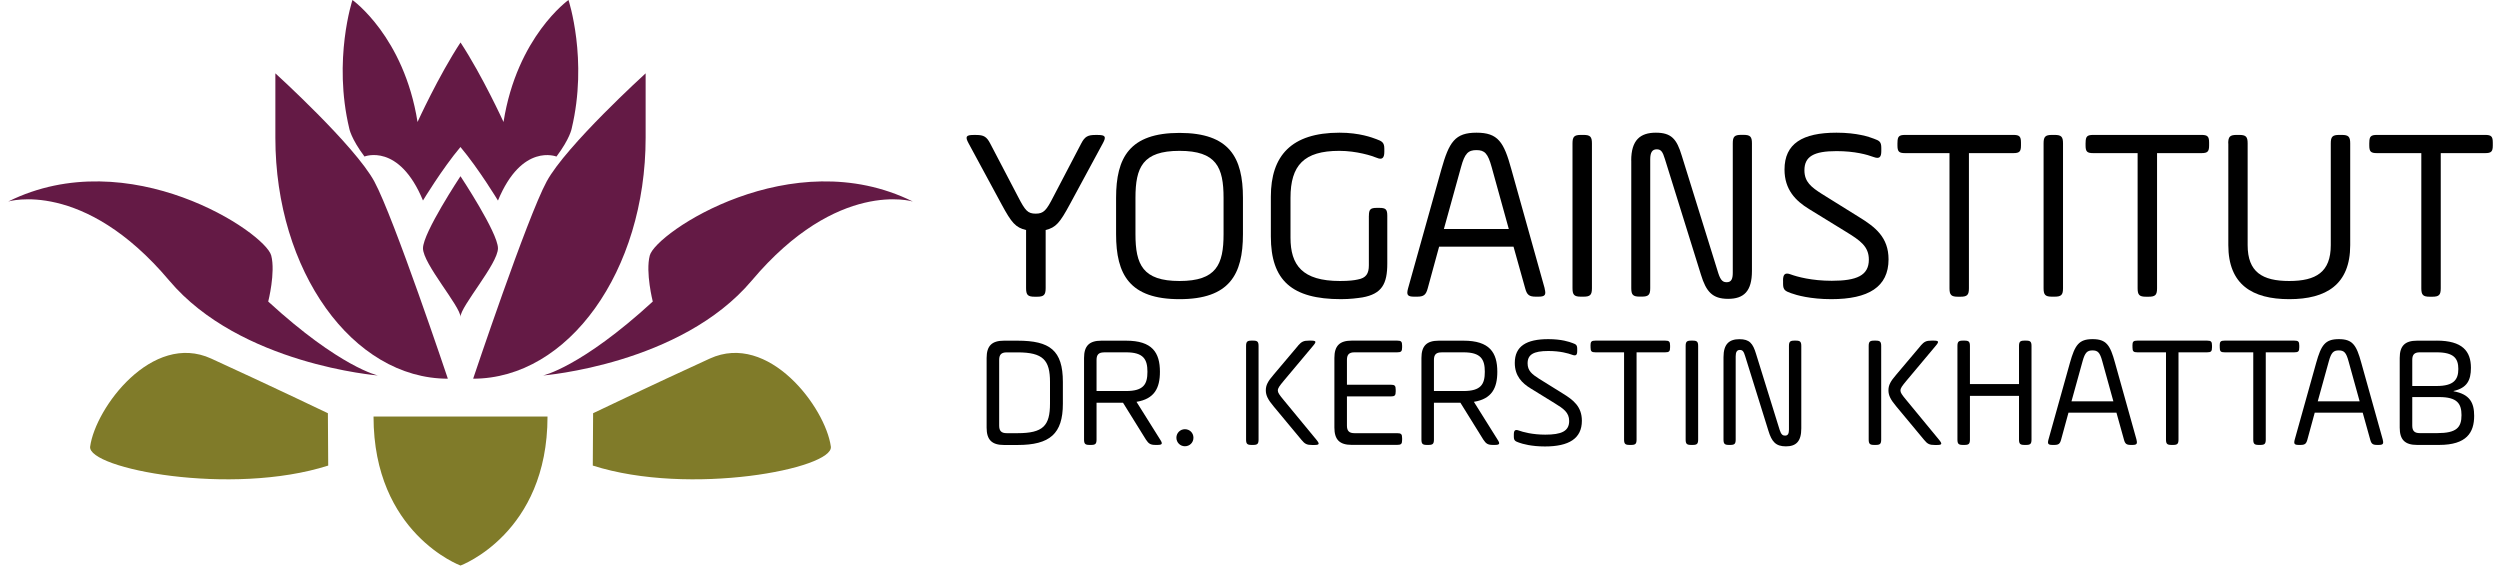
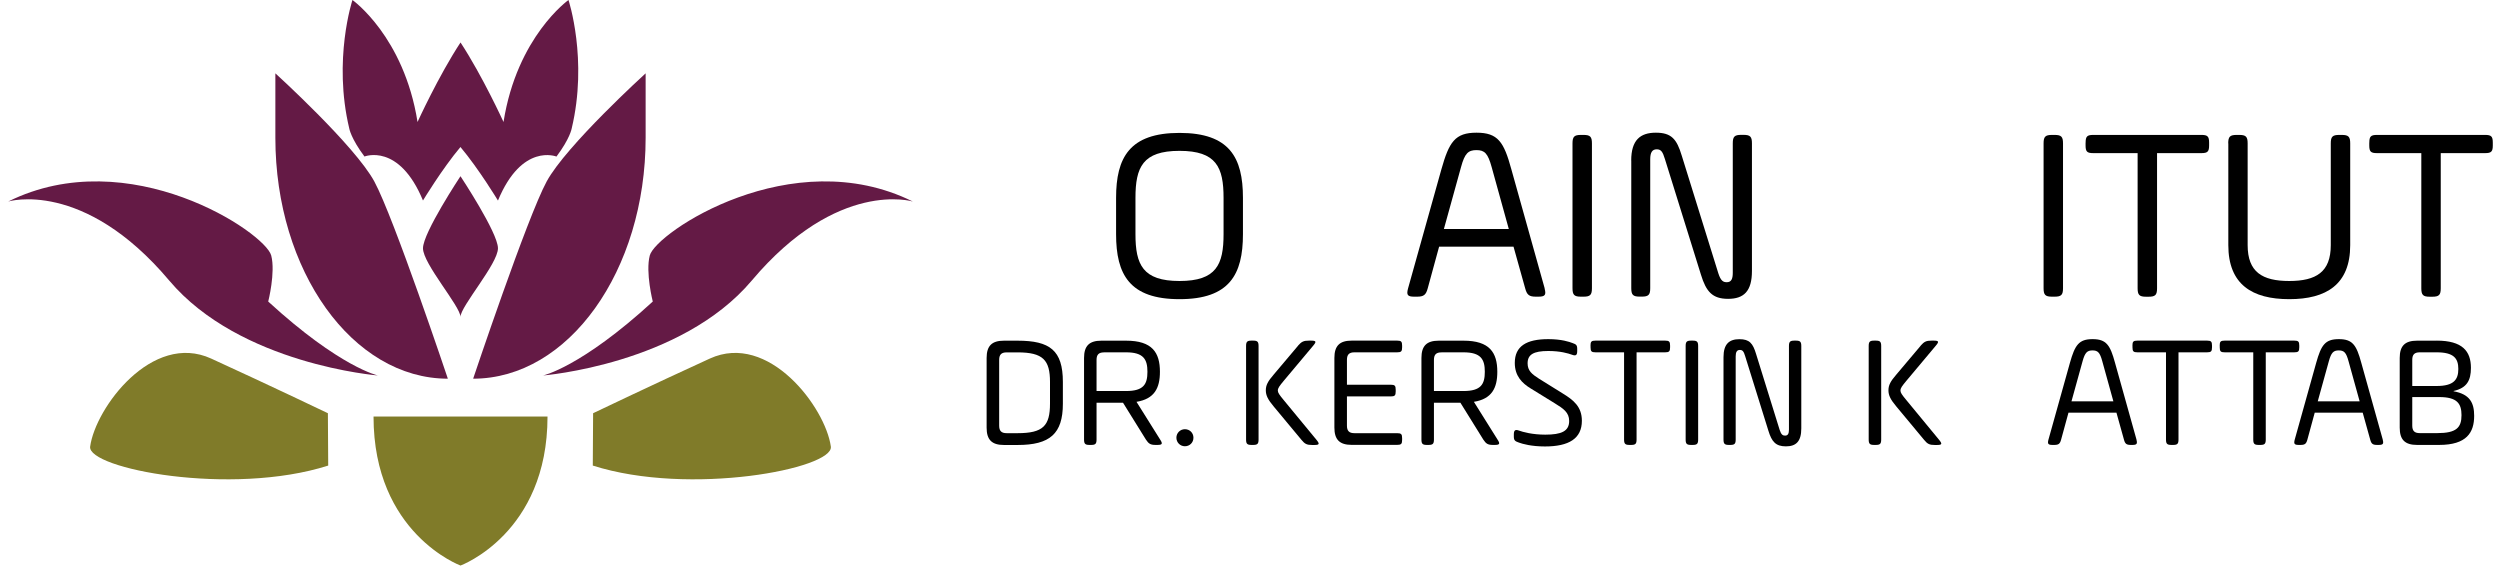
<svg xmlns="http://www.w3.org/2000/svg" width="296" height="67" viewBox="0 0 296 67" fill="none">
  <path d="M53.028 44.837C41.743 44.837 32.603 32.066 32.603 16.312V8.683C32.603 8.683 42.019 17.234 44.326 21.497C46.633 25.76 53.028 44.843 53.028 44.843V44.837Z" fill="#641A45" />
  <path d="M56.018 44.837C67.303 44.837 76.443 32.066 76.443 16.312V8.683C76.443 8.683 67.027 17.234 64.72 21.497C62.413 25.76 56.018 44.843 56.018 44.843V44.837Z" fill="#641A45" />
  <path d="M54.52 37.521C54.52 36.279 58.959 31.233 58.959 29.396C58.959 27.559 54.52 20.864 54.52 20.864C54.52 20.864 50.081 27.559 50.081 29.396C50.081 31.233 54.52 36.279 54.52 37.521Z" fill="#641A45" />
  <path d="M54.52 17.409C56.708 20.017 58.959 23.747 58.959 23.747C61.798 16.877 65.886 18.538 65.886 18.538C67.484 16.406 67.685 15.228 67.685 15.228C69.641 7.053 67.309 0 67.309 0C67.309 0 61.215 4.319 59.617 14.444C59.617 14.444 57.128 8.996 54.526 5.028C51.918 8.996 49.436 14.444 49.436 14.444C47.831 4.319 41.731 0 41.731 0C41.731 0 39.399 7.053 41.355 15.221C41.355 15.221 41.556 16.4 43.154 18.532C43.154 18.532 47.242 16.877 50.081 23.741C50.081 23.741 52.332 20.011 54.52 17.403V17.409Z" fill="#641A45" />
  <path d="M44.784 44.467C44.784 44.467 40.283 43.52 31.757 35.703C31.757 35.703 32.635 32.255 32.114 30.255C31.406 27.534 15.3 16.757 0.969 23.86C0.969 23.86 9.853 21.139 20.034 33.214C28.428 43.169 44.784 44.461 44.784 44.461V44.467Z" fill="#641A45" />
  <path d="M64.262 44.467C64.262 44.467 68.763 43.52 77.289 35.703C77.289 35.703 76.412 32.255 76.932 30.255C77.641 27.534 93.746 16.757 108.077 23.86C108.077 23.86 99.194 21.139 89.013 33.214C80.618 43.169 64.262 44.461 64.262 44.461V44.467Z" fill="#641A45" />
  <path d="M38.822 48.924C38.822 48.924 31.995 45.652 25.005 42.455C18.015 39.257 11.301 48.285 10.674 52.874C10.316 55.482 27.369 58.792 38.86 55.124L38.822 48.924Z" fill="#807B29" />
  <path d="M70.224 48.924C70.224 48.924 77.051 45.652 84.041 42.455C91.025 39.257 97.745 48.285 98.372 52.874C98.73 55.482 81.678 58.792 70.186 55.124L70.224 48.924Z" fill="#807B29" />
  <path d="M64.826 49.319C64.826 63.174 54.526 66.96 54.526 66.96C54.526 66.96 44.226 63.174 44.226 49.319H64.833H64.826Z" fill="#807B29" />
-   <path d="M121.48 27.233C120.245 26.939 119.769 26.381 118.59 24.199L114.672 16.952C114.258 16.187 114.378 15.98 115.261 15.98H115.587C116.471 15.98 116.822 16.187 117.236 16.983L120.534 23.29C121.386 24.939 121.681 25.296 122.628 25.296C123.574 25.296 123.894 24.914 124.722 23.29L128.019 16.983C128.433 16.187 128.784 15.98 129.668 15.98H129.994C130.878 15.98 130.997 16.187 130.583 16.952L126.665 24.199C125.486 26.381 125.016 26.939 123.806 27.233V34.098C123.806 34.925 123.599 35.132 122.778 35.132H122.515C121.687 35.132 121.487 34.925 121.487 34.098V27.233H121.48Z" fill="black" />
  <path d="M132.144 27.728V23.428C132.144 18.657 133.737 15.736 139.655 15.736C145.573 15.736 147.165 18.651 147.165 23.428V27.728C147.165 32.499 145.573 35.421 139.655 35.421C133.737 35.421 132.144 32.505 132.144 27.728ZM144.87 23.428C144.87 19.804 144.018 17.861 139.655 17.861C135.291 17.861 134.439 19.804 134.439 23.428V27.728C134.439 31.321 135.291 33.27 139.655 33.27C144.018 33.27 144.87 31.327 144.87 27.728V23.428Z" fill="black" />
-   <path d="M162.079 25.553C162.079 24.788 162.255 24.613 163.02 24.613H163.314C164.079 24.613 164.255 24.788 164.255 25.553V31.208C164.255 33.621 163.609 34.8 161.308 35.214C160.719 35.301 159.866 35.42 158.775 35.42C152.97 35.42 150.469 33.214 150.469 27.998V23.284C150.469 18.45 152.882 15.71 158.6 15.71C160.988 15.71 162.487 16.3 162.963 16.475C163.609 16.713 163.904 16.858 163.904 17.598V17.98C163.904 18.713 163.64 18.952 163.02 18.688C162.462 18.45 160.631 17.861 158.569 17.861C154.387 17.861 152.795 19.572 152.795 23.428V28.142C152.795 31.383 154.18 33.27 158.656 33.27C159.747 33.27 160.368 33.182 160.75 33.095C161.753 32.919 162.073 32.386 162.073 31.415V25.553H162.079Z" fill="black" />
  <path d="M182.88 34.154C183.087 34.919 182.937 35.126 182.147 35.126H181.852C181.056 35.126 180.793 34.919 180.586 34.154L179.2 29.202H170.392L169.038 34.154C168.831 34.919 168.568 35.126 167.772 35.126H167.446C166.649 35.126 166.505 34.919 166.712 34.154L170.662 20.042C171.577 16.801 172.279 15.71 174.818 15.71C177.357 15.71 178.059 16.801 178.943 20.042L182.893 34.154H182.88ZM170.95 27.114H178.642L176.611 19.779C176.166 18.162 175.784 17.773 174.812 17.773C173.84 17.773 173.426 18.155 172.987 19.779L170.956 27.114H170.95Z" fill="black" />
  <path d="M186.184 16.977C186.184 16.181 186.391 15.974 187.187 15.974H187.482C188.278 15.974 188.485 16.181 188.485 16.977V34.123C188.485 34.919 188.278 35.126 187.482 35.126H187.187C186.391 35.126 186.184 34.919 186.184 34.123V16.977Z" fill="black" />
  <path d="M193.136 19.008C193.136 16.594 194.196 15.71 196.052 15.71C197.907 15.71 198.528 16.475 199.117 18.419L203.449 32.355C203.744 33.27 204.038 33.414 204.452 33.414C204.985 33.414 205.161 33.032 205.161 32.292V16.971C205.161 16.174 205.367 15.967 206.164 15.967H206.427C207.223 15.967 207.43 16.174 207.43 16.971V32.085C207.43 34.499 206.458 35.383 204.603 35.383C202.747 35.383 202.007 34.53 201.393 32.524L197.124 18.826C196.86 17.942 196.653 17.679 196.152 17.679C195.619 17.679 195.387 18.061 195.387 18.858V34.117C195.387 34.913 195.18 35.12 194.384 35.12H194.146C193.35 35.12 193.143 34.913 193.143 34.117V19.002L193.136 19.008Z" fill="black" />
-   <path d="M211.11 33.214C211.11 32.48 211.348 32.242 211.994 32.48C212.79 32.775 214.527 33.245 216.884 33.245C219.83 33.245 221.272 32.624 221.272 30.738C221.272 29.177 220.244 28.468 218.564 27.44L214.201 24.757C212.608 23.785 211.286 22.456 211.286 20.074C211.286 17.008 213.405 15.71 217.442 15.71C219.887 15.71 221.329 16.212 221.862 16.419C222.507 16.657 222.746 16.77 222.746 17.51V17.892C222.746 18.626 222.507 18.832 221.862 18.601C221.065 18.306 219.624 17.892 217.442 17.892C214.734 17.892 213.643 18.538 213.643 20.162C213.643 21.547 214.47 22.168 215.705 22.957L220.156 25.729C222.012 26.876 223.604 28.086 223.604 30.706C223.604 33.979 221.216 35.42 216.828 35.42C214.351 35.42 212.702 34.95 212.057 34.712C211.411 34.474 211.116 34.361 211.116 33.621V33.208L211.11 33.214Z" fill="black" />
-   <path d="M224.664 16.889C224.664 16.156 224.839 15.974 225.579 15.974H238.368C239.102 15.974 239.283 16.149 239.283 16.889V17.215C239.283 17.948 239.108 18.13 238.368 18.13H233.121V34.129C233.121 34.925 232.914 35.132 232.118 35.132H231.823C231.027 35.132 230.82 34.925 230.82 34.129V18.13H225.573C224.839 18.13 224.658 17.955 224.658 17.215V16.889H224.664Z" fill="black" />
  <path d="M241.96 16.977C241.96 16.181 242.167 15.974 242.963 15.974H243.258C244.054 15.974 244.261 16.181 244.261 16.977V34.123C244.261 34.919 244.054 35.126 243.258 35.126H242.963C242.167 35.126 241.96 34.919 241.96 34.123V16.977Z" fill="black" />
  <path d="M246.938 16.889C246.938 16.156 247.114 15.974 247.853 15.974H260.642C261.376 15.974 261.558 16.149 261.558 16.889V17.215C261.558 17.948 261.382 18.13 260.642 18.13H255.395V34.129C255.395 34.925 255.188 35.132 254.392 35.132H254.097C253.301 35.132 253.094 34.925 253.094 34.129V18.13H247.847C247.107 18.13 246.932 17.955 246.932 17.215V16.889H246.938Z" fill="black" />
  <path d="M263.821 16.977C263.821 16.181 264.028 15.974 264.824 15.974H265.118C265.915 15.974 266.121 16.181 266.121 16.977V29.026C266.121 32.211 267.858 33.27 271.043 33.27C274.227 33.27 275.964 32.211 275.964 29.026V16.977C275.964 16.181 276.171 15.974 276.967 15.974H277.262C278.058 15.974 278.265 16.181 278.265 16.977V29.026C278.265 33.684 275.437 35.421 271.049 35.421C266.661 35.421 263.833 33.684 263.833 29.026V16.977H263.821Z" fill="black" />
  <path d="M280.528 16.889C280.528 16.156 280.703 15.974 281.443 15.974H294.232C294.966 15.974 295.147 16.149 295.147 16.889V17.215C295.147 17.948 294.972 18.13 294.232 18.13H288.985V34.129C288.985 34.925 288.778 35.132 287.982 35.132H287.687C286.891 35.132 286.684 34.925 286.684 34.129V18.13H281.437C280.703 18.13 280.522 17.955 280.522 17.215V16.889H280.528Z" fill="black" />
  <path d="M116.816 42.386C116.816 40.962 117.424 40.336 118.866 40.336H120.484C124.301 40.336 125.844 41.477 125.844 45.219V47.802C125.844 51.357 124.308 52.686 120.484 52.686H118.866C117.424 52.686 116.816 52.059 116.816 50.636V42.392V42.386ZM124.32 47.802V45.219C124.32 42.636 123.505 41.721 120.484 41.721H119.192C118.565 41.721 118.302 41.984 118.302 42.611V50.398C118.302 51.024 118.565 51.288 119.192 51.288H120.484C123.505 51.288 124.32 50.416 124.32 47.79V47.802Z" fill="black" />
  <path d="M134.558 47.57L137.366 52.053C137.692 52.548 137.611 52.679 137.028 52.679H136.821C136.232 52.679 136.006 52.548 135.68 52.053L132.965 47.683H129.831V52.034C129.831 52.548 129.699 52.679 129.185 52.679H128.997C128.483 52.679 128.351 52.548 128.351 52.034V42.386C128.351 40.962 128.959 40.336 130.401 40.336H133.329C136.426 40.336 137.335 41.74 137.335 44.022C137.335 45.94 136.689 47.232 134.564 47.576L134.558 47.57ZM130.721 41.721C130.094 41.721 129.831 41.984 129.831 42.611V46.297H133.329C135.417 46.297 135.856 45.483 135.856 44.016C135.856 42.549 135.398 41.715 133.329 41.715H130.727L130.721 41.721Z" fill="black" />
  <path d="M140.294 50.818C140.865 50.818 141.303 51.256 141.303 51.827C141.303 52.397 140.865 52.836 140.294 52.836C139.724 52.836 139.285 52.379 139.285 51.827C139.285 51.275 139.724 50.818 140.294 50.818Z" fill="black" />
  <path d="M147.535 40.975C147.535 40.461 147.667 40.329 148.181 40.329H148.369C148.883 40.329 149.014 40.461 149.014 40.975V52.034C149.014 52.548 148.883 52.679 148.369 52.679H148.181C147.667 52.679 147.535 52.548 147.535 52.034V40.975ZM153.691 40.919C154.111 40.442 154.356 40.329 154.983 40.329H155.208C155.835 40.329 155.892 40.442 155.49 40.919L152.017 45.062C151.466 45.727 151.296 45.953 151.296 46.241C151.296 46.486 151.447 46.718 152.017 47.401L155.873 52.078C156.274 52.573 156.218 52.686 155.591 52.686H155.365C154.738 52.686 154.494 52.573 154.092 52.078L150.807 48.128C150.124 47.313 149.873 46.818 149.873 46.21C149.873 45.602 150.118 45.144 150.807 44.348L153.697 40.925L153.691 40.919Z" fill="black" />
  <path d="M159.478 50.397C159.478 51.024 159.741 51.288 160.368 51.288H165.421C165.897 51.288 166.01 51.401 166.01 51.877V52.084C166.01 52.56 165.897 52.673 165.421 52.673H160.042C158.6 52.673 157.992 52.046 157.992 50.623V42.379C157.992 40.956 158.6 40.329 160.042 40.329H165.421C165.897 40.329 166.01 40.442 166.01 40.919V41.125C166.01 41.602 165.897 41.715 165.421 41.715H160.368C159.741 41.715 159.478 41.978 159.478 42.605V45.551H164.662C165.139 45.551 165.251 45.664 165.251 46.141V46.348C165.251 46.824 165.139 46.937 164.662 46.937H159.478V50.397Z" fill="black" />
  <path d="M174.505 47.57L177.313 52.053C177.639 52.548 177.558 52.679 176.975 52.679H176.768C176.178 52.679 175.953 52.548 175.627 52.053L172.912 47.683H169.778V52.034C169.778 52.548 169.646 52.679 169.132 52.679H168.944C168.43 52.679 168.298 52.548 168.298 52.034V42.386C168.298 40.962 168.906 40.336 170.348 40.336H173.276C176.373 40.336 177.282 41.74 177.282 44.022C177.282 45.94 176.636 47.232 174.511 47.576L174.505 47.57ZM170.668 41.721C170.041 41.721 169.778 41.984 169.778 42.611V46.297H173.276C175.363 46.297 175.802 45.483 175.802 44.016C175.802 42.549 175.345 41.715 173.276 41.715H170.674L170.668 41.721Z" fill="black" />
  <path d="M179.238 51.444C179.238 50.968 179.388 50.818 179.808 50.968C180.322 51.156 181.445 51.463 182.962 51.463C184.861 51.463 185.789 51.062 185.789 49.846C185.789 48.836 185.124 48.385 184.04 47.721L181.231 45.99C180.203 45.363 179.351 44.511 179.351 42.968C179.351 40.994 180.717 40.154 183.319 40.154C184.899 40.154 185.827 40.48 186.171 40.611C186.591 40.762 186.742 40.837 186.742 41.313V41.558C186.742 42.034 186.591 42.166 186.171 42.016C185.657 41.828 184.73 41.558 183.319 41.558C181.57 41.558 180.868 41.978 180.868 43.019C180.868 43.909 181.401 44.31 182.197 44.824L185.068 46.611C186.265 47.351 187.294 48.128 187.294 49.821C187.294 51.927 185.751 52.861 182.924 52.861C181.325 52.861 180.266 52.56 179.846 52.404C179.426 52.253 179.238 52.178 179.238 51.701V51.438V51.444Z" fill="black" />
  <path d="M188.315 40.919C188.315 40.442 188.428 40.329 188.905 40.329H197.149C197.625 40.329 197.738 40.442 197.738 40.919V41.125C197.738 41.602 197.625 41.715 197.149 41.715H193.77V52.034C193.77 52.548 193.638 52.679 193.124 52.679H192.936C192.422 52.679 192.29 52.548 192.29 52.034V41.715H188.911C188.435 41.715 188.322 41.602 188.322 41.125V40.919H188.315Z" fill="black" />
  <path d="M199.581 40.975C199.581 40.461 199.713 40.329 200.227 40.329H200.415C200.929 40.329 201.061 40.461 201.061 40.975V52.034C201.061 52.548 200.929 52.679 200.415 52.679H200.227C199.713 52.679 199.581 52.548 199.581 52.034V40.975Z" fill="black" />
  <path d="M204.063 42.285C204.063 40.724 204.747 40.16 205.944 40.16C207.142 40.16 207.543 40.655 207.919 41.909L210.709 50.893C210.897 51.482 211.091 51.576 211.354 51.576C211.699 51.576 211.812 51.332 211.812 50.855V40.975C211.812 40.461 211.944 40.329 212.458 40.329H212.627C213.141 40.329 213.273 40.461 213.273 40.975V50.724C213.273 52.278 212.646 52.849 211.448 52.849C210.251 52.849 209.775 52.297 209.38 51.006L206.628 42.172C206.458 41.602 206.32 41.433 206.001 41.433C205.656 41.433 205.505 41.677 205.505 42.191V52.034C205.505 52.548 205.374 52.679 204.86 52.679H204.709C204.195 52.679 204.063 52.548 204.063 52.034V42.285Z" fill="black" />
  <path d="M221.253 40.975C221.253 40.461 221.385 40.329 221.899 40.329H222.087C222.601 40.329 222.733 40.461 222.733 40.975V52.034C222.733 52.548 222.601 52.679 222.087 52.679H221.899C221.385 52.679 221.253 52.548 221.253 52.034V40.975ZM227.41 40.919C227.83 40.442 228.074 40.329 228.701 40.329H228.927C229.554 40.329 229.61 40.442 229.209 40.919L225.736 45.062C225.184 45.727 225.015 45.953 225.015 46.241C225.015 46.486 225.165 46.718 225.736 47.401L229.591 52.078C229.993 52.573 229.936 52.686 229.309 52.686H229.084C228.457 52.686 228.212 52.573 227.811 52.078L224.526 48.128C223.843 47.313 223.592 46.818 223.592 46.21C223.592 45.602 223.836 45.144 224.526 44.348L227.416 40.925L227.41 40.919Z" fill="black" />
-   <path d="M233.24 52.034C233.24 52.548 233.108 52.679 232.594 52.679H232.406C231.892 52.679 231.76 52.548 231.76 52.034V40.975C231.76 40.461 231.892 40.329 232.406 40.329H232.594C233.108 40.329 233.24 40.461 233.24 40.975V45.476H239.051V40.975C239.051 40.461 239.183 40.329 239.697 40.329H239.885C240.399 40.329 240.531 40.461 240.531 40.975V52.034C240.531 52.548 240.399 52.679 239.885 52.679H239.697C239.183 52.679 239.051 52.548 239.051 52.034V46.868H233.24V52.034Z" fill="black" />
  <path d="M252.956 52.053C253.088 52.548 252.994 52.679 252.48 52.679H252.292C251.778 52.679 251.608 52.548 251.477 52.053L250.587 48.861H244.907L244.035 52.053C243.904 52.548 243.734 52.679 243.22 52.679H243.013C242.499 52.679 242.405 52.548 242.537 52.053L245.082 42.95C245.672 40.862 246.129 40.154 247.759 40.154C249.389 40.154 249.847 40.856 250.417 42.95L252.963 52.053H252.956ZM245.264 47.514H250.223L248.913 42.78C248.631 41.733 248.38 41.489 247.753 41.489C247.126 41.489 246.863 41.733 246.574 42.78L245.264 47.514Z" fill="black" />
  <path d="M252.48 40.919C252.48 40.442 252.593 40.329 253.069 40.329H261.313C261.789 40.329 261.902 40.442 261.902 40.919V41.125C261.902 41.602 261.789 41.715 261.313 41.715H257.934V52.034C257.934 52.548 257.802 52.679 257.288 52.679H257.1C256.586 52.679 256.454 52.548 256.454 52.034V41.715H253.075C252.599 41.715 252.486 41.602 252.486 41.125V40.919H252.48Z" fill="black" />
  <path d="M262.811 40.919C262.811 40.442 262.924 40.329 263.401 40.329H271.645C272.121 40.329 272.234 40.442 272.234 40.919V41.125C272.234 41.602 272.121 41.715 271.645 41.715H268.266V52.034C268.266 52.548 268.134 52.679 267.62 52.679H267.432C266.918 52.679 266.786 52.548 266.786 52.034V41.715H263.407C262.931 41.715 262.818 41.602 262.818 41.125V40.919H262.811Z" fill="black" />
  <path d="M282.114 52.053C282.246 52.548 282.152 52.679 281.638 52.679H281.449C280.935 52.679 280.766 52.548 280.634 52.053L279.744 48.861H274.064L273.193 52.053C273.061 52.548 272.892 52.679 272.378 52.679H272.171C271.657 52.679 271.563 52.548 271.695 52.053L274.24 42.95C274.829 40.862 275.287 40.154 276.917 40.154C278.547 40.154 279.004 40.856 279.575 42.95L282.12 52.053H282.114ZM274.422 47.514H279.381L278.07 42.78C277.788 41.733 277.537 41.489 276.911 41.489C276.284 41.489 276.02 41.733 275.732 42.78L274.422 47.514Z" fill="black" />
  <path d="M288.496 40.329C291.555 40.329 292.558 41.583 292.558 43.558C292.558 45.037 292.082 45.934 290.508 46.291V46.329C292.445 46.674 292.941 47.714 292.941 49.238C292.941 51.212 292.05 52.679 288.797 52.679H286.176C284.734 52.679 284.126 52.053 284.126 50.629V42.386C284.126 40.962 284.734 40.336 286.176 40.336H288.496V40.329ZM286.502 41.715C285.875 41.715 285.612 41.978 285.612 42.605V45.702H288.502C290.533 45.702 291.066 44.943 291.066 43.69C291.066 42.436 290.533 41.715 288.502 41.715H286.509H286.502ZM285.612 47.012V50.391C285.612 51.018 285.875 51.281 286.502 51.281H288.571C290.853 51.281 291.442 50.617 291.442 49.156C291.442 47.771 290.91 47.012 288.803 47.012H285.612Z" fill="black" />
</svg>